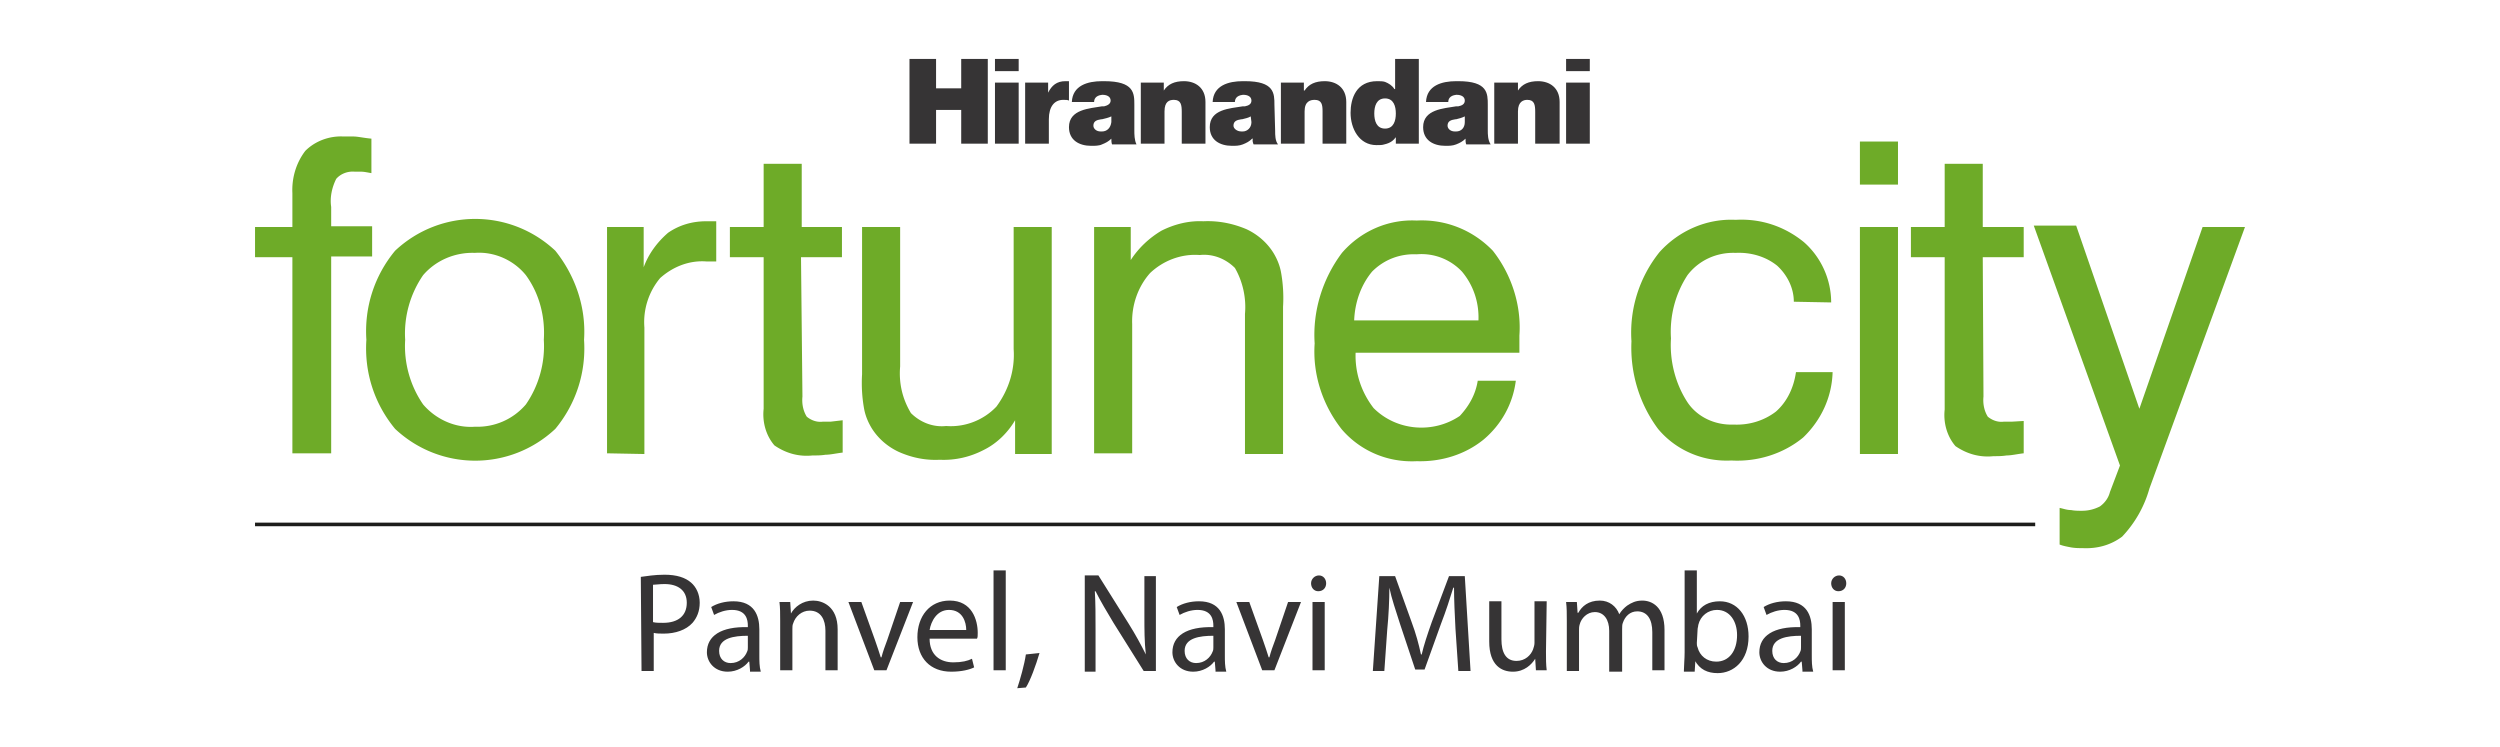
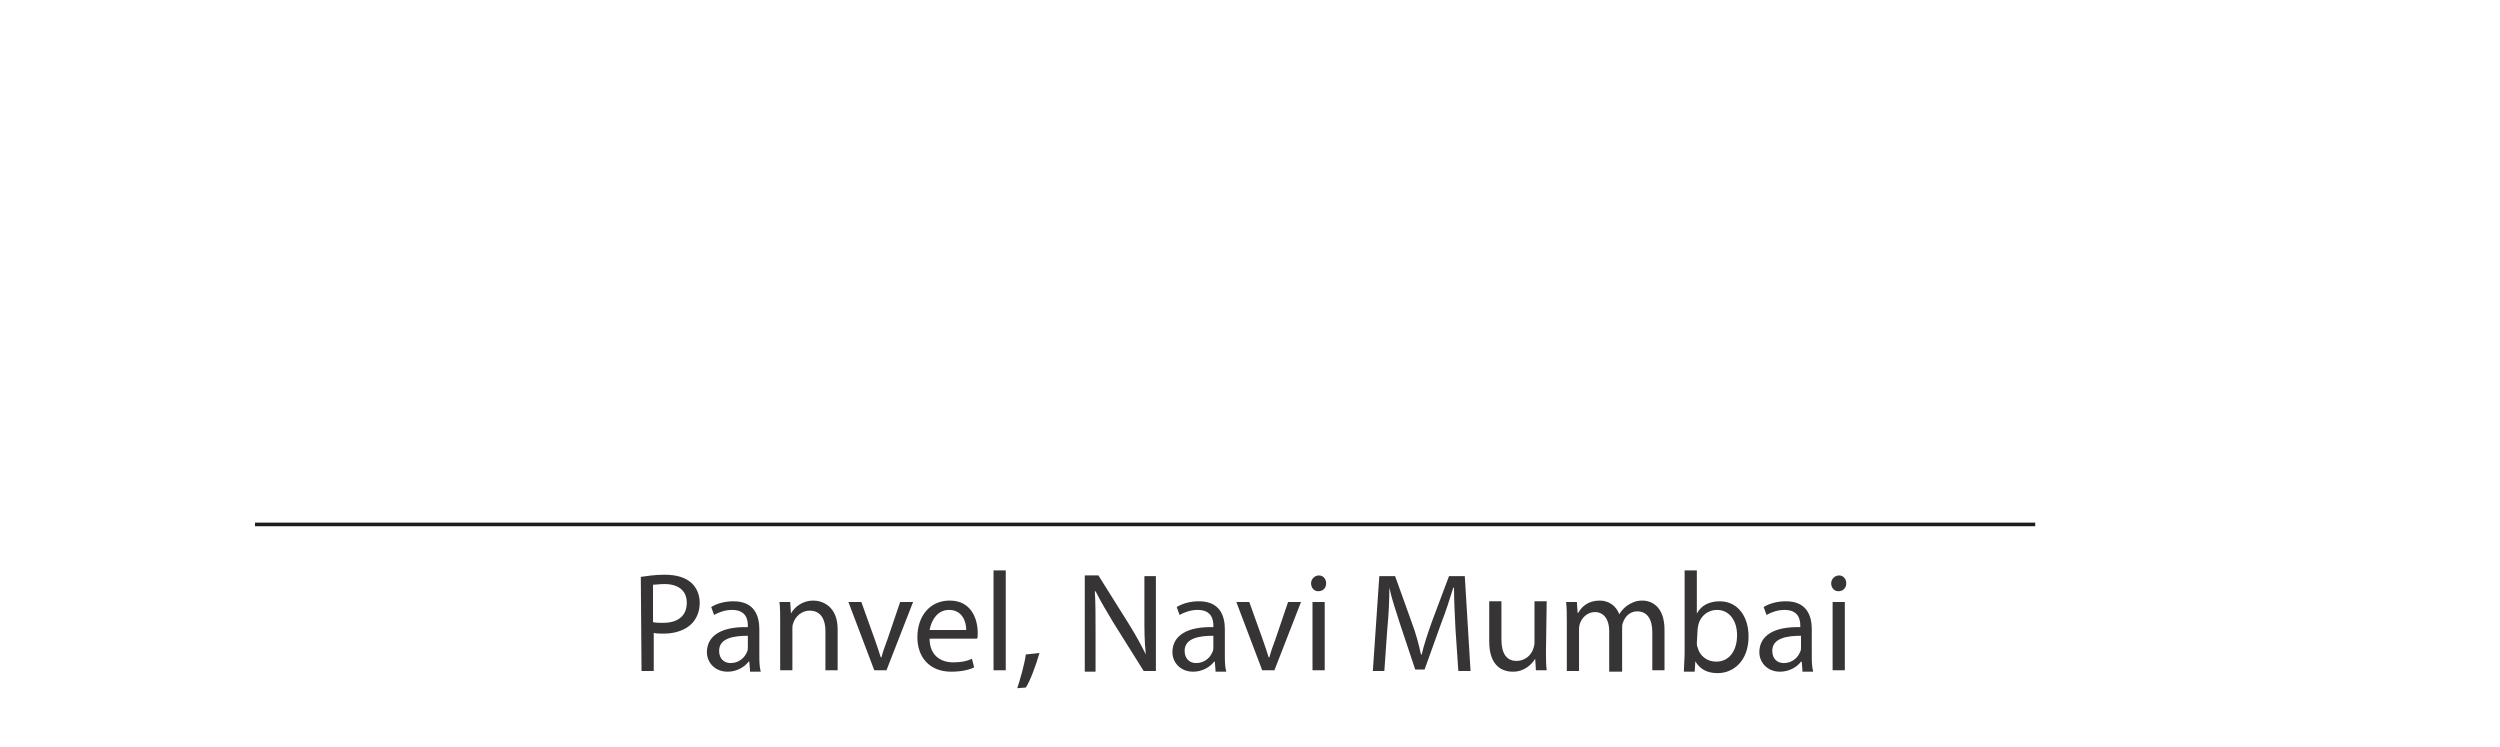
<svg xmlns="http://www.w3.org/2000/svg" version="1.1" id="Layer_1" x="0" y="0" viewBox="0 0 348 104" style="enable-background:new 0 0 348 104" xml:space="preserve">
  <style>.st0{fill:#6eab28}.st3{fill:#363435}</style>
-   <path class="st0" d="M40.7 63.1V35.8h-5.2v-4.2h5.2v-4.7c-.1-2.1.5-4.2 1.8-5.9 1.4-1.4 3.4-2.1 5.3-2h1.4c.6 0 1.4.2 2.5.3v4.8c-.6-.1-1-.2-1.4-.2h-.9c-1-.1-2 .3-2.6 1-.6 1.2-.9 2.6-.7 3.9v2.7h5.7v4.2h-5.7v27.4h-5.4zM51 47.3c-.3-4.5 1.1-8.9 4-12.4 6.3-5.9 16-5.9 22.3 0 2.8 3.5 4.3 7.9 4 12.4.3 4.5-1.1 8.9-4 12.4-6.3 5.9-16 5.9-22.3 0-2.9-3.5-4.3-7.9-4-12.4m5.4 0c-.2 3.2.7 6.4 2.5 9 1.8 2.1 4.5 3.3 7.2 3.1 2.7.1 5.3-1 7.1-3.1 1.8-2.6 2.7-5.8 2.5-9 .2-3.2-.6-6.4-2.5-9-1.7-2.1-4.4-3.3-7.1-3.1-2.7-.1-5.4 1-7.2 3.1-1.8 2.6-2.7 5.8-2.5 9zM84.5 63.1V31.6h5.1v5.6c.7-1.9 1.9-3.5 3.4-4.8 1.6-1.1 3.4-1.6 5.3-1.6h1.4v5.6h-1.3c-2.4-.2-4.7.7-6.5 2.3-1.6 1.9-2.4 4.4-2.2 6.9v17.6l-5.2-.1zM111.7 55.2c-.1 1 .1 2 .6 2.8.6.5 1.4.8 2.2.7h1.1l1.7-.2V63c-.9.1-1.7.3-2.4.3-.6.1-1.2.1-1.8.1-1.9.2-3.7-.3-5.3-1.4-1.2-1.4-1.7-3.3-1.5-5.1V35.8h-4.7v-4.2h4.7v-8.8h5.3v8.8h5.6v4.2h-5.7l.2 19.4zM125.3 31.6V51c-.2 2.3.3 4.5 1.5 6.5 1.3 1.3 3.1 2 4.9 1.8 2.6.2 5.2-.8 7-2.7 1.7-2.3 2.6-5.1 2.4-8v-17h5.3v31.6h-5.1v-4.7c-1 1.7-2.5 3.2-4.3 4.1-1.9 1-4 1.5-6.2 1.4-2 .1-3.9-.3-5.7-1.1-1.5-.7-2.8-1.8-3.7-3.2-.5-.8-.9-1.7-1.1-2.7-.3-1.6-.4-3.3-.3-4.9V31.6h5.3zM173.3 63.1V43.7c.2-2.2-.3-4.5-1.4-6.4-1.3-1.3-3.1-2-4.9-1.8-2.6-.2-5.1.8-6.9 2.5-1.7 1.9-2.6 4.5-2.5 7.1v18h-5.3V31.6h5.1v4.6c1.1-1.7 2.6-3.1 4.3-4.1 1.8-.9 3.8-1.4 5.8-1.3 2.1-.1 4.1.3 6 1.1 1.5.7 2.8 1.8 3.7 3.2.5.8.9 1.7 1.1 2.7.3 1.6.4 3.3.3 4.9v20.5h-5.3v-.1zM205.7 53h5.3c-.4 3.2-2 6.1-4.5 8.2-2.6 2.1-5.9 3.1-9.3 3-4 .2-7.8-1.4-10.4-4.4-2.7-3.4-4.1-7.7-3.8-12-.3-4.5 1.1-9 3.8-12.6 2.6-3 6.4-4.7 10.4-4.5 4-.2 7.8 1.3 10.6 4.2 2.6 3.3 4 7.6 3.7 11.8v2.4h-22.8c-.1 2.8.8 5.5 2.5 7.7 3.2 3.2 8.3 3.6 12 1.1 1.3-1.4 2.2-3 2.5-4.9m-17.2-8.4h17.3c.1-2.5-.7-4.9-2.3-6.8a7.74 7.74 0 0 0-6.3-2.4c-2.3-.1-4.5.7-6.2 2.4-1.5 1.8-2.4 4.2-2.5 6.8zM249.7 42c0-1.9-.9-3.7-2.3-5-1.6-1.3-3.7-1.9-5.8-1.8-2.6-.1-5.1 1-6.7 3.1-1.7 2.6-2.5 5.7-2.3 8.8-.2 3.1.6 6.3 2.3 8.9 1.4 2.1 3.9 3.2 6.4 3.1 2.1.1 4.2-.5 5.9-1.8 1.6-1.4 2.5-3.4 2.8-5.5h5.1c-.1 3.5-1.6 6.7-4.1 9.1-2.8 2.3-6.4 3.4-10 3.2-3.9.2-7.7-1.4-10.2-4.4-2.6-3.5-3.9-7.8-3.7-12.2-.3-4.5 1.1-8.9 3.9-12.4 2.7-3 6.6-4.7 10.6-4.5 3.5-.2 6.8.9 9.5 3.1 2.4 2.1 3.8 5.2 3.8 8.4l-5.2-.1zM258.9 19.7h5.3v6h-5.3v-6zm0 11.9h5.3v31.6h-5.3V31.6zM276.1 55.2c-.1 1 .1 2 .6 2.8.6.5 1.4.8 2.2.7h1.1l1.7-.1v4.5c-.9.1-1.7.3-2.4.3-.6.1-1.2.1-1.8.1-1.9.2-3.7-.3-5.3-1.4-1.2-1.4-1.7-3.3-1.5-5.1V35.8H266v-4.2h4.7v-8.8h5.3v8.8h5.7v4.2H276l.1 19.4zM306.6 31.6h5.9L299.2 68c-.7 2.5-2 4.8-3.8 6.7-1.6 1.2-3.5 1.7-5.5 1.6-.5 0-1 0-1.6-.1-.5-.1-1.1-.2-1.6-.4v-5.1c.5.1 1 .3 1.6.3.5.1 1 .1 1.5.1.9 0 1.7-.2 2.5-.6.7-.5 1.2-1.2 1.4-2l1.4-3.7-12-33.4h5.9l8.8 25.5 8.8-25.3z" />
  <g>
-     <path d="M133.8 20h3.7V8.2h-3.7v4.1h-3.5V8.2h-3.7V20h3.7v-4.7h3.5V20zm8-8.5h-3.3V20h3.3v-8.5zm16.1 6.6v-3.5c0-1.6 0-3.3-4.2-3.3h-.3c-2 0-4.1.6-4.2 2.9h3.1c0-.4.2-.9 1.1-1h.1c.5 0 1.1.2 1.1.8 0 .5-.5.7-.9.8h-.3c-1.7.3-4.6.4-4.6 2.9 0 1.8 1.4 2.6 3.1 2.6.5 0 1.1 0 1.5-.2.5-.2.9-.4 1.3-.8 0 .2 0 .6.1.8h3.4c-.3-.6-.3-1.4-.3-2m-3.2-1.1c-.1.8-.6 1.3-1.3 1.3h-.2c-.6 0-1-.4-1-.8 0-.6.4-.8 1.1-.9h.1c.4-.1.9-.2 1.3-.4v.8zm13.1 3v-5.8c0-2-1.4-2.9-3-2.9-1.3 0-2.2.4-2.8 1.3v-1.1h-3.2V20h3.3v-4.5c0-1.4.7-1.6 1.3-1.6 1 0 1.1.7 1.1 1.7V20h3.3zm9.6-5.4c0-1.6 0-3.3-4.1-3.3h-.3c-2 0-4.1.6-4.2 2.9h3.1c0-.4.2-.9 1.1-1h.1c.5 0 1.1.2 1.1.8 0 .5-.4.7-.9.8h-.3c-1.8.3-4.6.4-4.6 2.9 0 1.8 1.4 2.6 3.1 2.6.5 0 1 0 1.5-.2s.9-.4 1.3-.8h.1c-.1.2 0 .6.1.8h3.4c-.4-.5-.4-1.3-.4-1.9l-.1-3.6zm-3.2 2.4c0 .8-.6 1.3-1.2 1.3h-.2c-.6 0-1.1-.4-1.1-.8 0-.6.4-.8 1.1-.9h.1c.4-.1.9-.2 1.2-.4l.1.8zm9.9-1.5V20h3.3v-5.8c0-2-1.4-2.9-3-2.9-1.3 0-2.2.4-2.8 1.3h-.1v-1.1h-3.2V20h3.3v-4.5c0-1.4.8-1.6 1.4-1.6 1 0 1.1.7 1.1 1.6m10.2 3.6v.9h3.2V8.2h-3.3v4.2h-.1c-.3-.5-.8-.8-1.3-1-.3-.1-.7-.1-1.1-.1-2.9 0-3.7 2.4-3.7 4.4 0 2.2 1.2 4.5 3.6 4.5.5 0 .8 0 1.1-.1.9-.2 1.3-.6 1.6-1m-1.5-1.2c-1.2 0-1.5-1.1-1.5-2.1s.3-2.1 1.5-2.1 1.5 1.1 1.5 2.1-.3 2.1-1.5 2.1m24.3 2.1v-5.8c0-2-1.4-2.9-3-2.9-1.3 0-2.2.4-2.8 1.3v-1.1H208V20h3.3v-4.5c0-1.4.8-1.6 1.3-1.6 1 0 1.1.7 1.1 1.7V20h3.4zm-10-1.9v-3.5c0-1.6 0-3.3-4.1-3.3h-.3c-2 0-4.1.6-4.2 2.9h3.1c0-.4.2-.9 1.1-1h.1c.5 0 1.1.2 1.1.8 0 .5-.4.7-.9.8h-.3c-1.7.3-4.6.4-4.6 2.9 0 1.8 1.4 2.6 3.1 2.6.5 0 1 0 1.5-.2s.9-.4 1.3-.8c0 .2 0 .6.1.8h3.4c-.4-.6-.4-1.4-.4-2m-3.2-1.1c0 .8-.5 1.3-1.2 1.3h-.2c-.6 0-1-.4-1-.8 0-.6.4-.8 1.1-.9h.1c.4-.1.8-.2 1.2-.4v.8zm14.1 3h3.3v-8.5H218V20zM141.8 8.2h-3.3v1.7h3.3V8.2zM218 9.9h3.3V8.2H218v1.7zm-72 6.7c0-1.8.8-2.7 2-2.7.4 0 .6 0 .8.1v-2.7h-.5c-1.2 0-1.9.6-2.4 1.6v-1.4h-3.2V20h3.3v-3.4z" style="fill-rule:evenodd;clip-rule:evenodd;fill:#363435" />
-   </g>
+     </g>
  <path style="fill:none;stroke:#1d1d1b;stroke-width:.5;stroke-miterlimit:10" d="M35.5 73h247.8" />
  <g>
    <path class="st3" d="M89.2 80.3c.8-.1 1.9-.3 3.3-.3 1.7 0 2.9.4 3.7 1.1.7.6 1.2 1.6 1.2 2.8 0 1.2-.4 2.1-1 2.8-.9 1-2.4 1.5-4 1.5-.5 0-1 0-1.4-.1v5.3h-1.7l-.1-13.1zm1.7 6.3c.4.1.8.1 1.4.1 2.1 0 3.3-1 3.3-2.8 0-1.7-1.2-2.6-3.1-2.6-.7 0-1.3.1-1.6.1v5.2zM104.4 93.3l-.1-1.2h-.1c-.5.7-1.6 1.4-2.9 1.4-1.9 0-2.9-1.4-2.9-2.7 0-2.3 2-3.6 5.7-3.5v-.2c0-.8-.2-2.2-2.2-2.2-.9 0-1.8.3-2.5.7l-.4-1.1c.8-.5 1.9-.8 3.1-.8 2.9 0 3.6 2 3.6 3.9v3.6c0 .8 0 1.6.2 2.3h-1.5v-.2zm-.3-4.8c-1.9 0-4 .3-4 2.1 0 1.1.7 1.7 1.6 1.7 1.2 0 2-.8 2.3-1.6.1-.2.1-.4.1-.6v-1.6zM108.6 86.4c0-1 0-1.8-.1-2.6h1.5l.1 1.6c.5-.9 1.6-1.8 3.1-1.8 1.3 0 3.4.8 3.4 4v5.7h-1.7v-5.5c0-1.5-.6-2.8-2.2-2.8-1.1 0-2 .8-2.3 1.8-.1.2-.1.5-.1.8v5.7h-1.7v-6.9zM119.9 83.8l1.9 5.3c.3.9.6 1.7.8 2.4h.1c.2-.8.5-1.6.8-2.4l1.8-5.3h1.8l-3.7 9.5h-1.7l-3.6-9.5h1.8zM129.4 88.9c0 2.3 1.5 3.3 3.3 3.3 1.2 0 2-.2 2.6-.5l.3 1.2c-.6.3-1.7.6-3.2.6-2.9 0-4.7-1.9-4.7-4.8s1.7-5.1 4.5-5.1c3.1 0 3.9 2.7 3.9 4.5 0 .4 0 .6-.1.8h-6.6zm5.1-1.2c0-1.1-.5-2.8-2.4-2.8-1.7 0-2.5 1.6-2.7 2.8h5.1zM138.3 79.4h1.7v13.9h-1.7V79.4zM141.6 95.8c.4-1.2 1-3.3 1.2-4.7l1.9-.2c-.5 1.7-1.3 3.9-1.9 4.8l-1.2.1zM151 93.3V80.1h1.9l4.2 6.7c1 1.6 1.7 2.9 2.4 4.3-.2-1.8-.2-3.4-.2-5.4v-5.5h1.6v13.2h-1.7l-4.2-6.7c-.9-1.5-1.8-3-2.5-4.4h-.1c.1 1.7.1 3.3.1 5.5v5.7H151v-.2zM169.2 93.3l-.1-1.2h-.1c-.5.7-1.6 1.4-2.9 1.4-1.9 0-2.9-1.4-2.9-2.7 0-2.3 2-3.6 5.7-3.5v-.2c0-.8-.2-2.2-2.2-2.2-.9 0-1.8.3-2.5.7l-.4-1.1c.8-.5 1.9-.8 3.1-.8 2.9 0 3.6 2 3.6 3.9v3.6c0 .8 0 1.6.2 2.3h-1.5v-.2zm-.3-4.8c-1.9 0-4 .3-4 2.1 0 1.1.7 1.7 1.6 1.7 1.2 0 2-.8 2.3-1.6.1-.2.1-.4.1-.6v-1.6zM173.9 83.8l1.9 5.3c.3.9.6 1.7.8 2.4h.1c.2-.8.5-1.6.8-2.4l1.8-5.3h1.8l-3.7 9.5h-1.7l-3.6-9.5h1.8zM184.6 81.2c0 .6-.4 1.1-1.1 1.1-.6 0-1-.5-1-1.1s.5-1.1 1.1-1.1c.6 0 1 .5 1 1.1zm-1.9 12.1v-9.5h1.7v9.5h-1.7zM202.6 87.5c-.1-1.8-.2-4.1-.2-5.7h-.1c-.5 1.6-1 3.2-1.7 5l-2.3 6.4H197l-2.1-6.3c-.6-1.9-1.2-3.6-1.5-5.1 0 1.7-.1 3.9-.3 5.9l-.4 5.7h-1.6l.9-13.2h2.2l2.3 6.4c.6 1.6 1 3.1 1.3 4.5h.1c.3-1.3.8-2.8 1.4-4.5l2.4-6.4h2.2l.8 13.2H203l-.4-5.9zM215.2 90.7c0 1 0 1.8.1 2.6h-1.5l-.1-1.6c-.5.8-1.5 1.8-3.1 1.8-1.5 0-3.3-.8-3.3-4.2v-5.6h1.7V89c0 1.8.6 3 2.1 3 1.2 0 2-.8 2.3-1.6.1-.3.2-.6.2-.9v-5.8h1.7l-.1 7zM218.1 86.4c0-1 0-1.8-.1-2.6h1.5l.1 1.5h.1c.5-.9 1.4-1.7 3-1.7 1.3 0 2.3.8 2.7 1.9.3-.5.7-.9 1.1-1.2.6-.4 1.2-.7 2.1-.7 1.3 0 3.1.8 3.1 4.1v5.6H230V88c0-1.8-.7-2.9-2.1-2.9-1 0-1.7.7-2 1.6-.1.2-.1.6-.1.9v5.9H224v-5.7c0-1.5-.7-2.6-2-2.6-1.1 0-1.9.9-2.1 1.7-.1.3-.1.6-.1.8v5.7h-1.7v-7zM234.4 93.3c0-.6.1-1.6.1-2.5V79.4h1.7v6c.6-1.1 1.7-1.7 3.2-1.7 2.4 0 4 2 4 4.9 0 3.4-2.1 5.1-4.3 5.1-1.4 0-2.5-.5-3.2-1.8h.1l-.1 1.6h-1.5v-.2zm1.8-3.8c0 .2 0 .4.1.6.3 1.2 1.3 2 2.6 2 1.8 0 2.9-1.5 2.9-3.7 0-1.9-1-3.5-2.8-3.5-1.2 0-2.3.8-2.6 2.1 0 .2-.1.4-.1.7l-.1 1.8zM250.9 93.3l-.1-1.2h-.1c-.5.7-1.6 1.4-2.9 1.4-1.9 0-2.9-1.4-2.9-2.7 0-2.3 2-3.6 5.7-3.5v-.2c0-.8-.2-2.2-2.2-2.2-.9 0-1.8.3-2.5.7l-.4-1.1c.8-.5 1.9-.8 3.1-.8 2.9 0 3.6 2 3.6 3.9v3.6c0 .8 0 1.6.2 2.3h-1.5v-.2zm-.2-4.8c-1.9 0-4 .3-4 2.1 0 1.1.7 1.7 1.6 1.7 1.2 0 2-.8 2.3-1.6.1-.2.1-.4.1-.6v-1.6zM257 81.2c0 .6-.4 1.1-1.1 1.1-.6 0-1-.5-1-1.1s.5-1.1 1.1-1.1 1 .5 1 1.1zm-1.9 12.1v-9.5h1.7v9.5h-1.7z" />
  </g>
</svg>